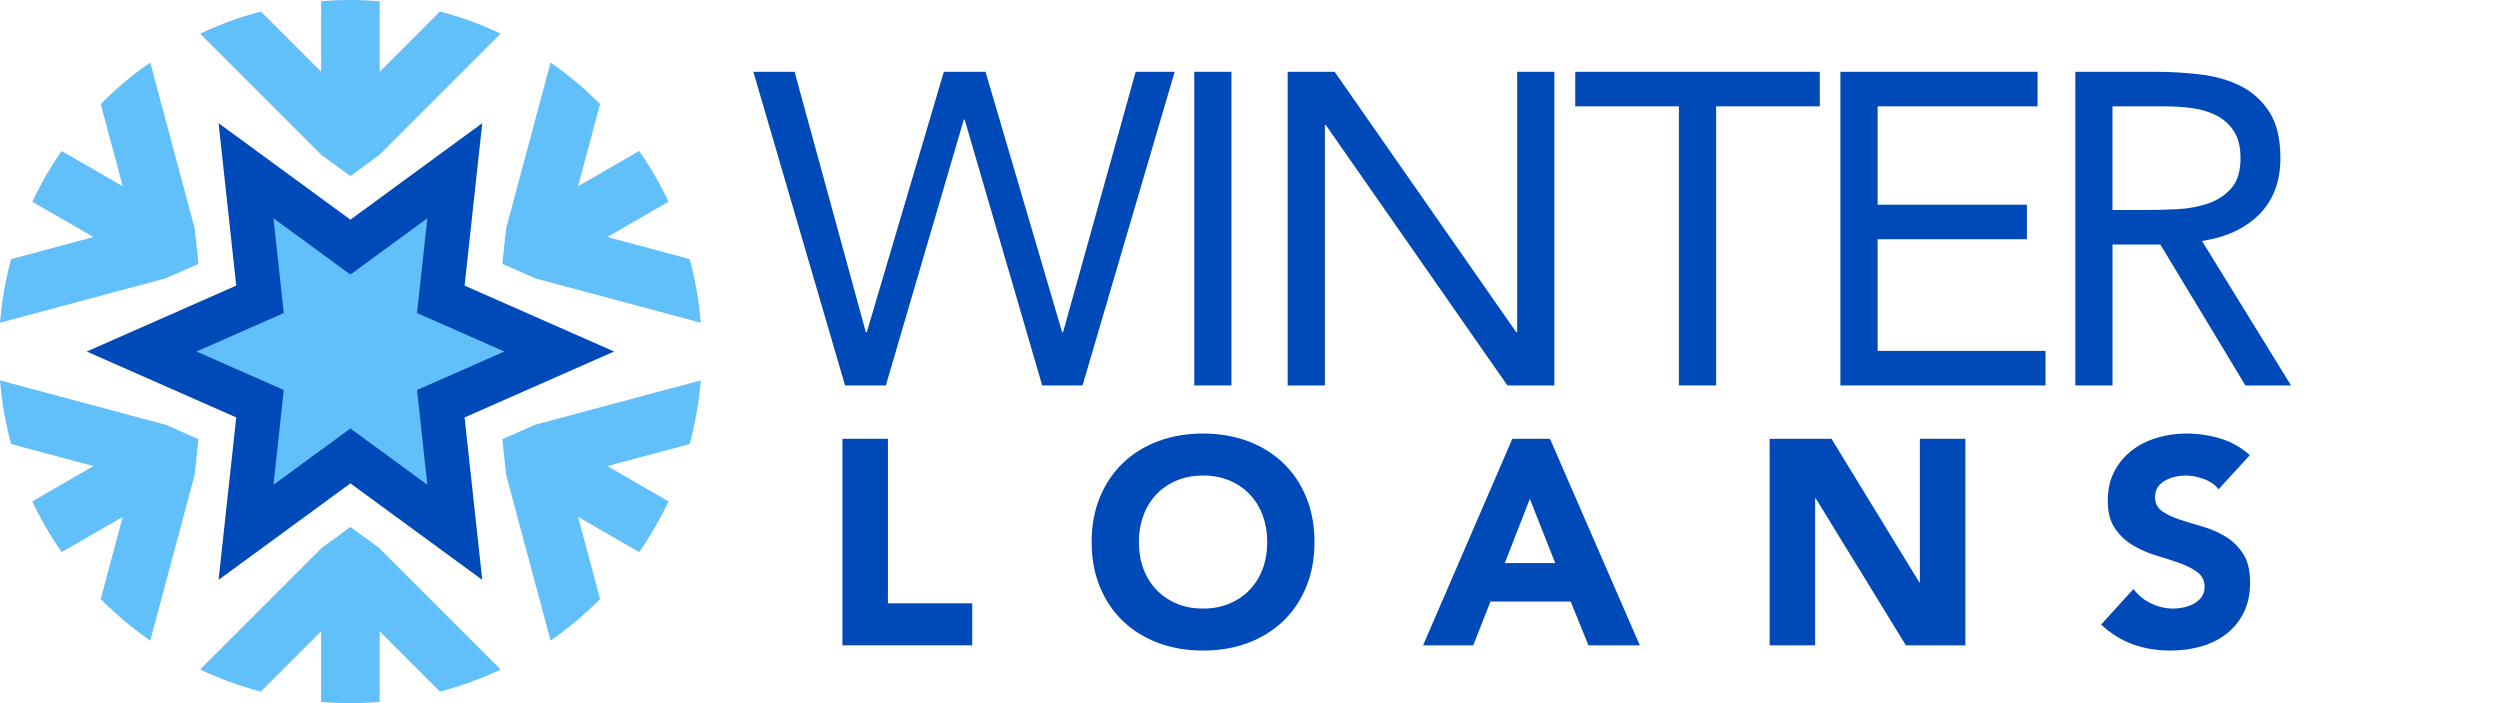
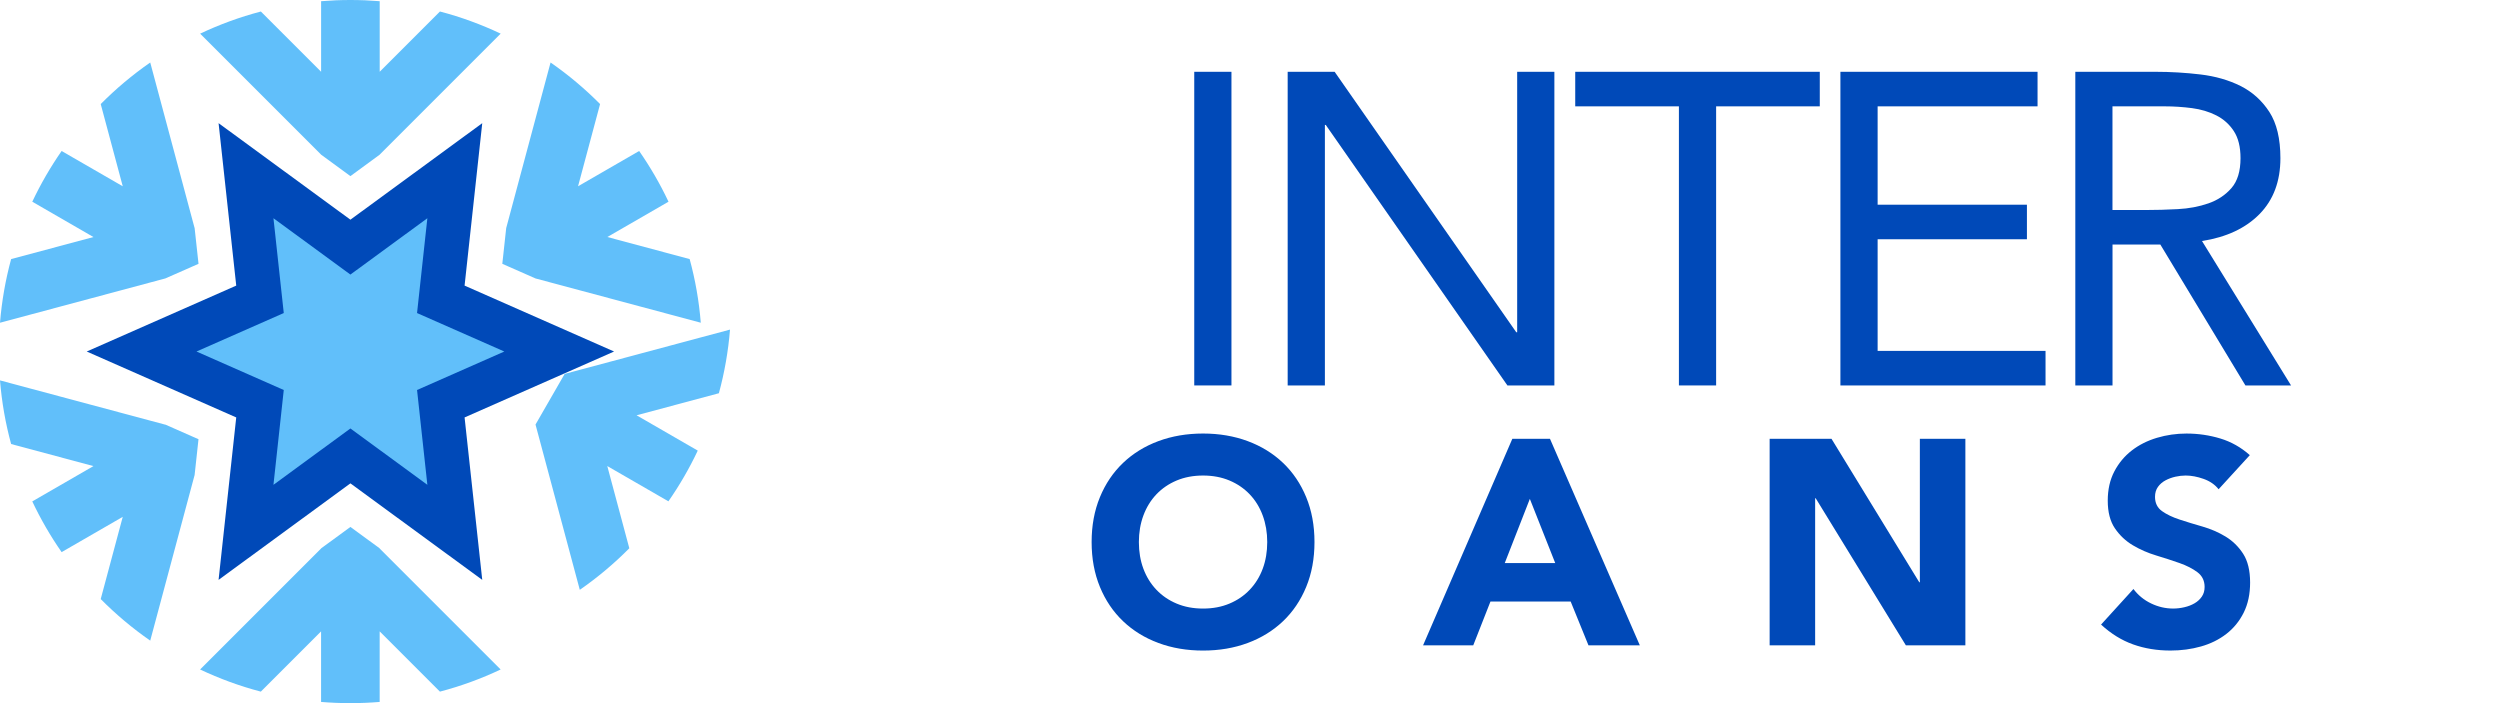
<svg xmlns="http://www.w3.org/2000/svg" id="Layer_1" version="1.1" viewBox="0 0 160 45">
  <defs>
    <style>
      .st0 {
        fill: none;
      }

      .st1 {
        fill: #0049b8;
      }

      .st2 {
        fill: #61bffa;
      }
    </style>
  </defs>
  <g>
    <g>
      <path class="st2" d="M32.399,14.576l-.251,2.308,2.128.938h.001s10.573,2.832,10.573,2.832c-.113-1.398-.354-2.759-.712-4.073l-5.268-1.412,3.914-2.26c-.537-1.137-1.166-2.223-1.878-3.246l-3.619,2.09-.292.169,1.41-5.262c-.971-.98-2.032-1.871-3.169-2.66l-2.833,10.574-.003.002Z" />
      <path class="st2" d="M10.575,17.823l2.13-.939-.251-2.307-.006-.003-2.833-10.574c-1.137.789-2.198,1.68-3.169,2.66l1.41,5.262-3.912-2.258c-.712,1.023-1.341,2.109-1.878,3.246l3.914,2.26-5.268,1.412c-.357,1.314-.598,2.675-.712,4.073l10.573-2.833h.002Z" />
      <path class="st2" d="M20.55,9.898l1.876,1.373,1.874-1.372v-.003l7.743-7.743c-1.238-.586-2.537-1.063-3.886-1.417l-3.856,3.856V.077c-.618-.051-1.244-.077-1.875-.077s-1.257.026-1.875.077v4.516l-3.856-3.856c-1.349.354-2.649.831-3.886,1.417l7.743,7.743h0Z" />
      <path class="st2" d="M12.453,30.422l.251-2.312-2.124-.937-.007.004L0,24.345c.113,1.398.354,2.759.712,4.073l5.268,1.412-3.914,2.26c.537,1.137,1.166,2.223,1.878,3.246l3.912-2.258-1.41,5.262c.971.98,2.032,1.871,3.169,2.66l2.833-10.574.005-.003Z" />
-       <path class="st2" d="M34.271,27.174l-2.123.936.252,2.314h.003s2.833,10.575,2.833,10.575c1.137-.789,2.198-1.68,3.169-2.66l-1.41-5.262,3.912,2.258c.712-1.023,1.341-2.109,1.878-3.246l-.956-.552-2.959-1.708,5.268-1.412c.357-1.314.598-2.675.712-4.073l-10.573,2.833-.006-.004Z" />
+       <path class="st2" d="M34.271,27.174h.003s2.833,10.575,2.833,10.575c1.137-.789,2.198-1.68,3.169-2.66l-1.41-5.262,3.912,2.258c.712-1.023,1.341-2.109,1.878-3.246l-.956-.552-2.959-1.708,5.268-1.412c.357-1.314.598-2.675.712-4.073l-10.573,2.833-.006-.004Z" />
      <path class="st2" d="M24.3,35.095l-1.874-1.372-1.876,1.374v.007l-7.743,7.743c1.238.586,2.537,1.063,3.886,1.417l3.856-3.856v4.516c.618.051,1.244.077,1.875.077s1.257-.026,1.875-.077v-4.516l3.856,3.856c1.349-.354,2.649-.831,3.886-1.417l-7.743-7.743v-.008Z" />
    </g>
    <polygon class="st1" points="22.426 14.06 30.864 7.883 29.733 18.279 39.301 22.497 29.733 26.716 30.864 37.112 22.426 30.935 13.989 37.112 15.119 26.716 5.551 22.497 15.119 18.279 13.989 7.883 22.426 14.06" />
    <g>
      <polygon class="st2" points="22.426 17.572 27.351 13.967 26.691 20.035 32.276 22.497 26.691 24.96 27.351 31.028 22.426 27.422 17.501 31.028 18.161 24.96 12.576 22.497 18.161 20.035 17.501 13.967 22.426 17.572" />
      <polygon class="st0" points="22.426 17.572 27.351 13.967 26.691 20.035 32.276 22.497 26.691 24.96 27.351 31.028 22.426 27.422 17.501 31.028 18.161 24.96 12.576 22.497 18.161 20.035 17.501 13.967 22.426 17.572" />
    </g>
  </g>
  <g>
-     <path class="st1" d="M48.215,4.595h2.637l4.564,16.671h.057l4.933-16.671h2.666l4.905,16.671h.057l4.65-16.671h2.495l-5.897,20.073h-2.581l-4.962-17.012h-.056l-4.99,17.012h-2.609l-5.869-20.073Z" />
    <path class="st1" d="M76.432,4.595h2.381v20.073h-2.381V4.595Z" />
    <path class="st1" d="M82.411,4.595h3.006l11.625,16.671h.057V4.595h2.381v20.073h-3.006l-11.624-16.671h-.057v16.671h-2.382V4.595Z" />
    <path class="st1" d="M116.466,6.806h-6.634v17.862h-2.382V6.806h-6.635v-2.211h15.651v2.211Z" />
    <path class="st1" d="M117.786,4.595h12.617v2.211h-10.235v6.295h9.555v2.211h-9.555v7.145h10.746v2.212h-13.128V4.595Z" />
    <path class="st1" d="M132.819,4.595h5.131c.964,0,1.924.056,2.878.17.954.114,1.809.359,2.566.737.756.379,1.37.932,1.843,1.659.472.728.709,1.716.709,2.963,0,1.474-.444,2.665-1.332,3.572-.889.907-2.117,1.484-3.686,1.729l5.699,9.243h-2.92l-5.444-9.016h-3.062v9.016h-2.381V4.595ZM135.2,13.441h2.126c.662,0,1.347-.019,2.056-.057.709-.037,1.361-.161,1.956-.368s1.087-.534,1.474-.978c.387-.444.581-1.082.581-1.914,0-.719-.142-1.294-.426-1.73-.283-.435-.657-.77-1.12-1.006-.463-.236-.983-.392-1.559-.468-.577-.075-1.158-.114-1.744-.114h-3.346v6.635Z" />
  </g>
  <g>
-     <path class="st1" d="M53.916,28.082h2.912v10.529h5.395v2.689h-8.307v-13.218Z" />
    <path class="st1" d="M69.864,34.691c0-1.058.177-2.016.532-2.875.354-.858.849-1.589,1.484-2.194.635-.604,1.387-1.067,2.259-1.391.871-.323,1.823-.485,2.857-.485s1.985.162,2.856.485c.871.324,1.624.787,2.259,1.391.635.604,1.13,1.335,1.484,2.194.355.859.532,1.818.532,2.875s-.177,2.016-.532,2.875c-.354.859-.849,1.59-1.484,2.194s-1.388,1.067-2.259,1.391c-.871.324-1.823.485-2.856.485s-1.986-.161-2.857-.485c-.871-.323-1.624-.787-2.259-1.391s-1.13-1.335-1.484-2.194c-.355-.859-.532-1.817-.532-2.875ZM72.888,34.691c0,.622.096,1.191.289,1.708.193.517.47.965.831,1.344.361.38.794.676,1.298.887.504.212,1.067.318,1.69.318s1.185-.106,1.689-.318c.505-.211.937-.507,1.298-.887.361-.379.638-.827.831-1.344.192-.516.289-1.085.289-1.708,0-.61-.097-1.177-.289-1.699-.193-.523-.47-.973-.831-1.353-.361-.379-.793-.675-1.298-.887-.504-.212-1.067-.318-1.689-.318s-1.186.106-1.69.318-.937.507-1.298.887c-.361.38-.638.831-.831,1.353s-.289,1.09-.289,1.699Z" />
    <path class="st1" d="M96.79,28.082h2.408l5.75,13.218h-3.286l-1.139-2.801h-5.134l-1.101,2.801h-3.211l5.713-13.218ZM97.91,31.928l-1.605,4.107h3.229l-1.624-4.107Z" />
    <path class="st1" d="M113.258,28.082h3.957l5.619,9.185h.037v-9.185h2.913v13.218h-3.809l-5.769-9.409h-.037v9.409h-2.912v-13.218Z" />
    <path class="st1" d="M141.99,31.311c-.236-.298-.557-.519-.961-.662s-.787-.215-1.148-.215c-.212,0-.43.026-.653.075-.224.05-.436.128-.635.233-.199.106-.361.246-.485.42-.125.174-.187.386-.187.635,0,.399.15.703.448.915.299.212.675.392,1.13.541.454.15.943.298,1.465.448s1.011.361,1.465.635c.454.274.831.641,1.13,1.101.298.461.448,1.077.448,1.848,0,.735-.137,1.375-.41,1.923-.274.548-.644,1.002-1.111,1.363-.467.361-1.008.629-1.624.803-.616.174-1.267.261-1.951.261-.858,0-1.655-.13-2.389-.392-.734-.261-1.419-.685-2.054-1.27l2.072-2.277c.299.398.675.706,1.13.924.454.218.924.327,1.409.327.236,0,.476-.028.719-.084.243-.056.46-.14.653-.252s.348-.255.467-.429c.118-.174.177-.379.177-.616,0-.398-.153-.712-.458-.943-.305-.23-.688-.426-1.148-.588-.46-.161-.958-.323-1.493-.485-.536-.161-1.033-.379-1.494-.653-.46-.273-.843-.635-1.148-1.083-.305-.448-.458-1.039-.458-1.773,0-.71.14-1.332.42-1.867.28-.535.653-.983,1.12-1.344.467-.361,1.005-.631,1.615-.812.609-.181,1.238-.271,1.886-.271.746,0,1.468.106,2.165.317.697.212,1.326.567,1.886,1.065l-1.998,2.184Z" />
  </g>
</svg>